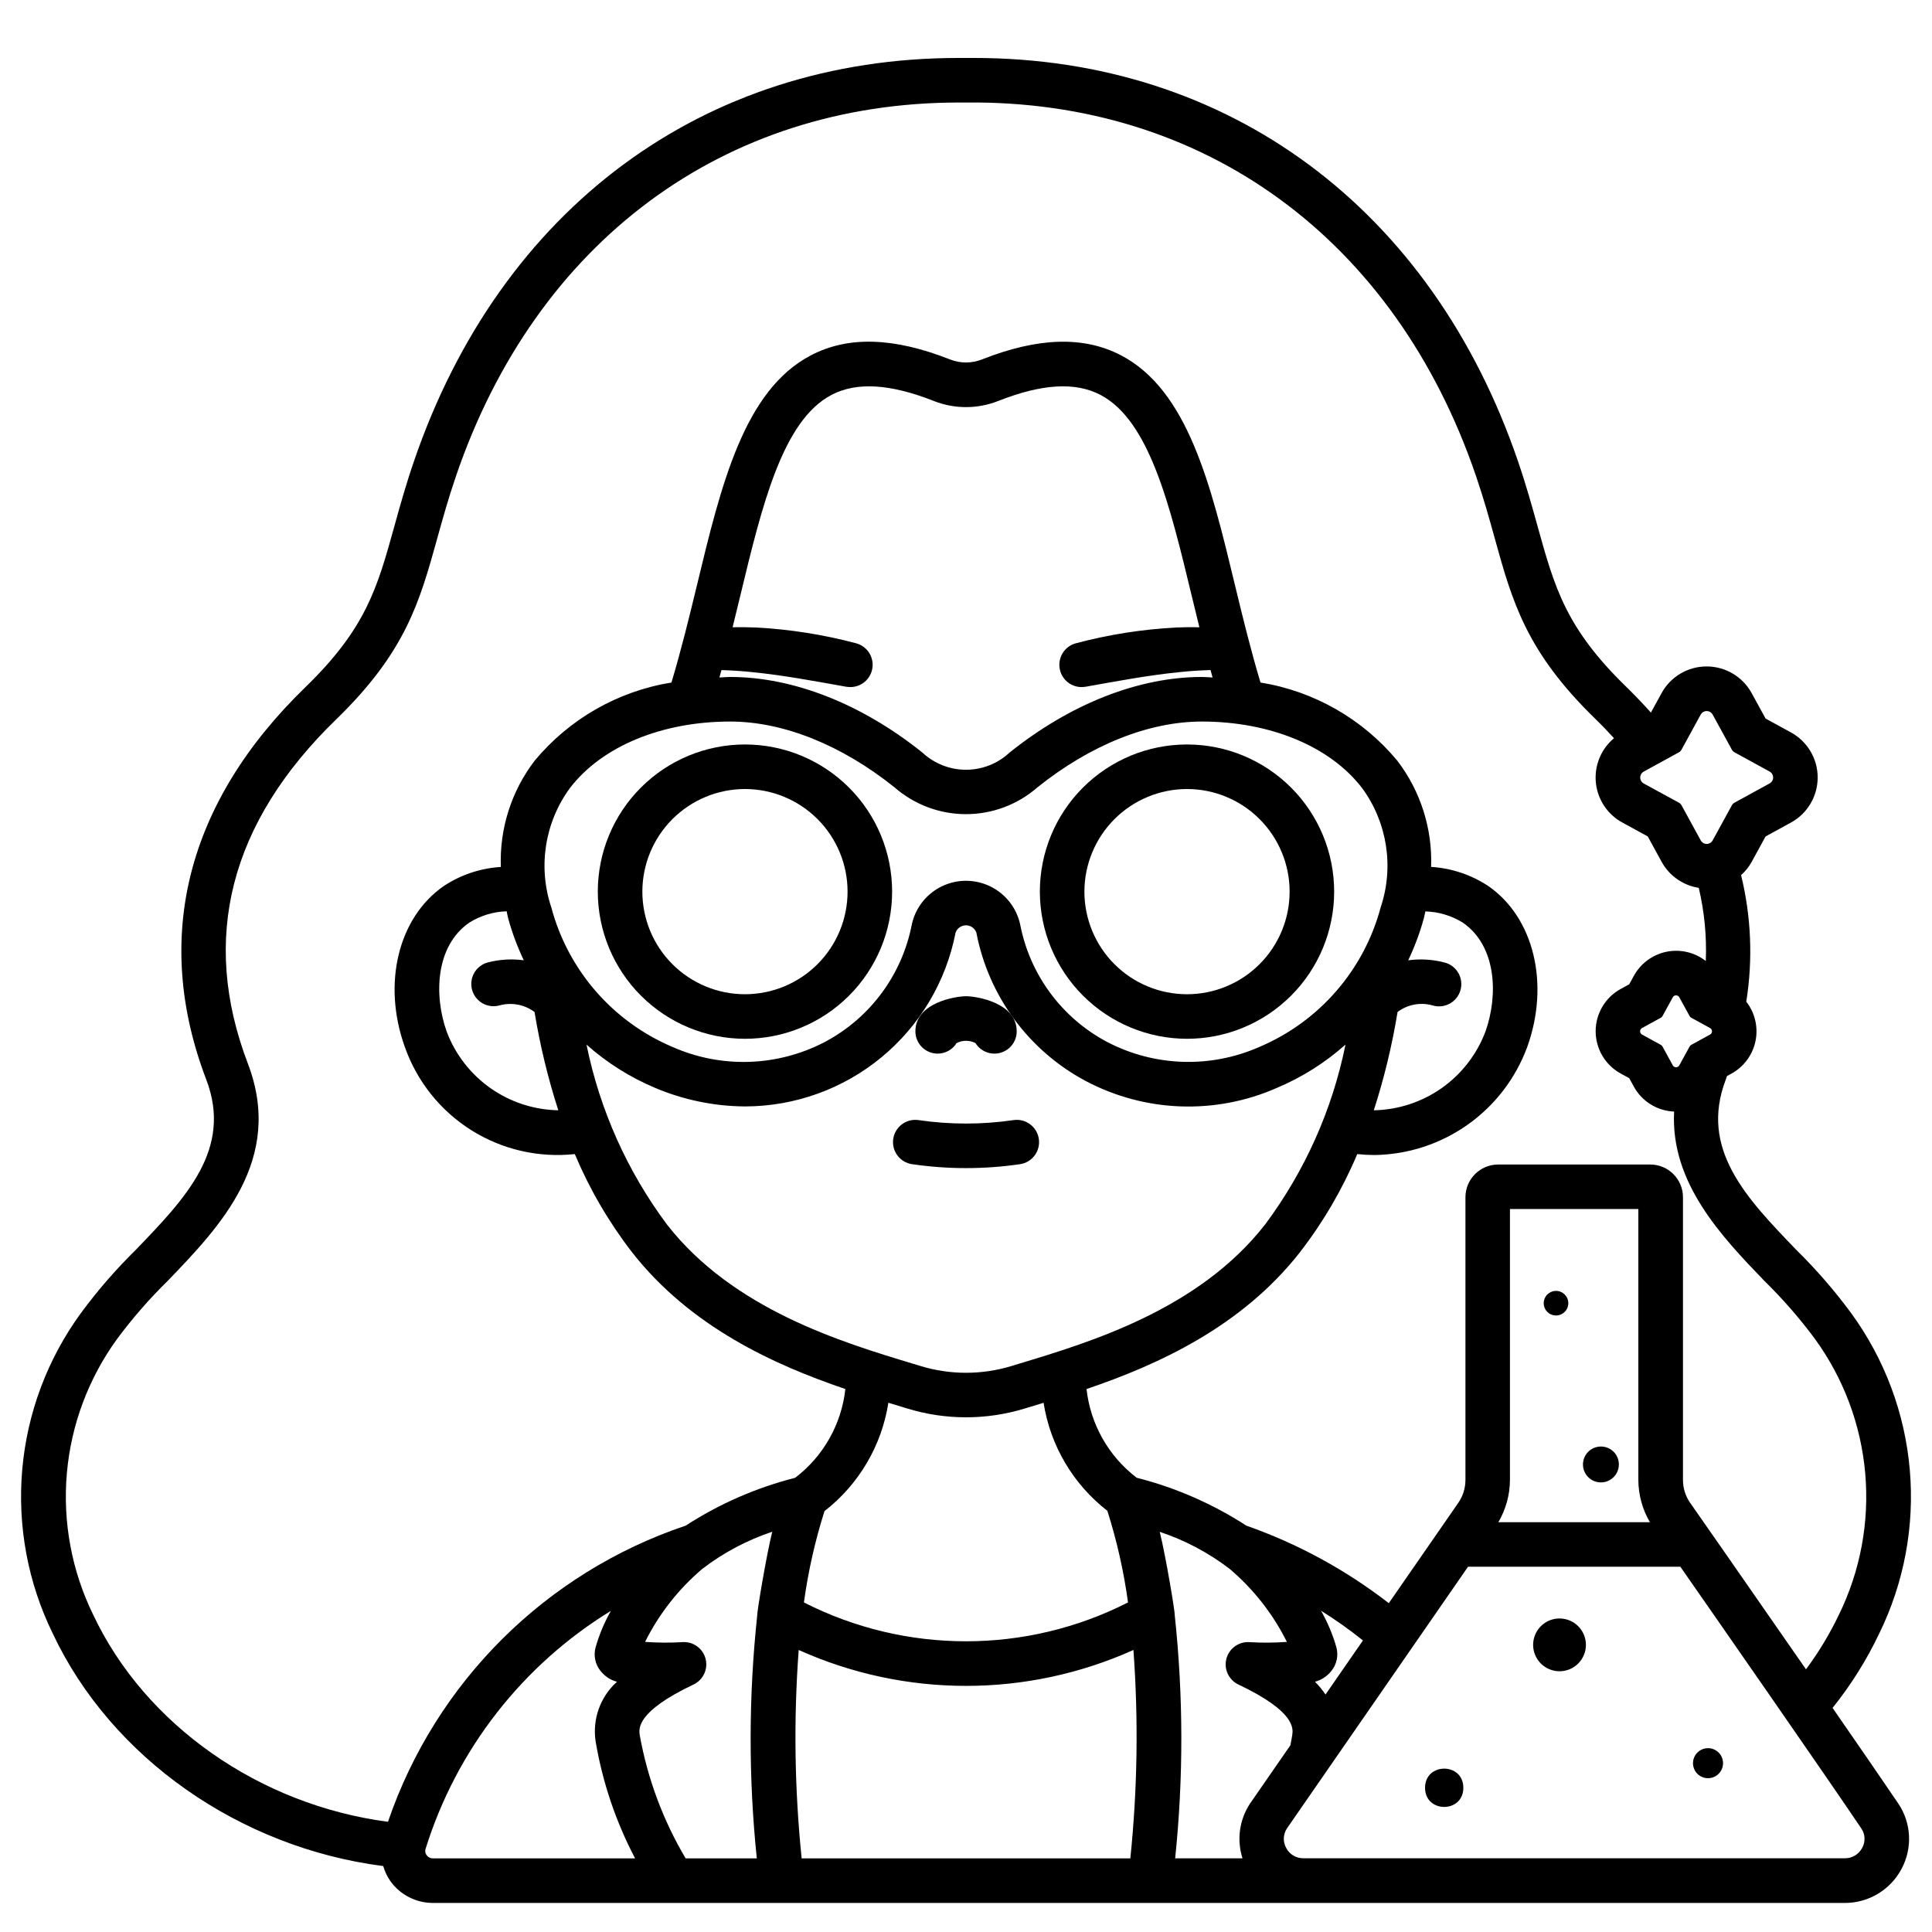
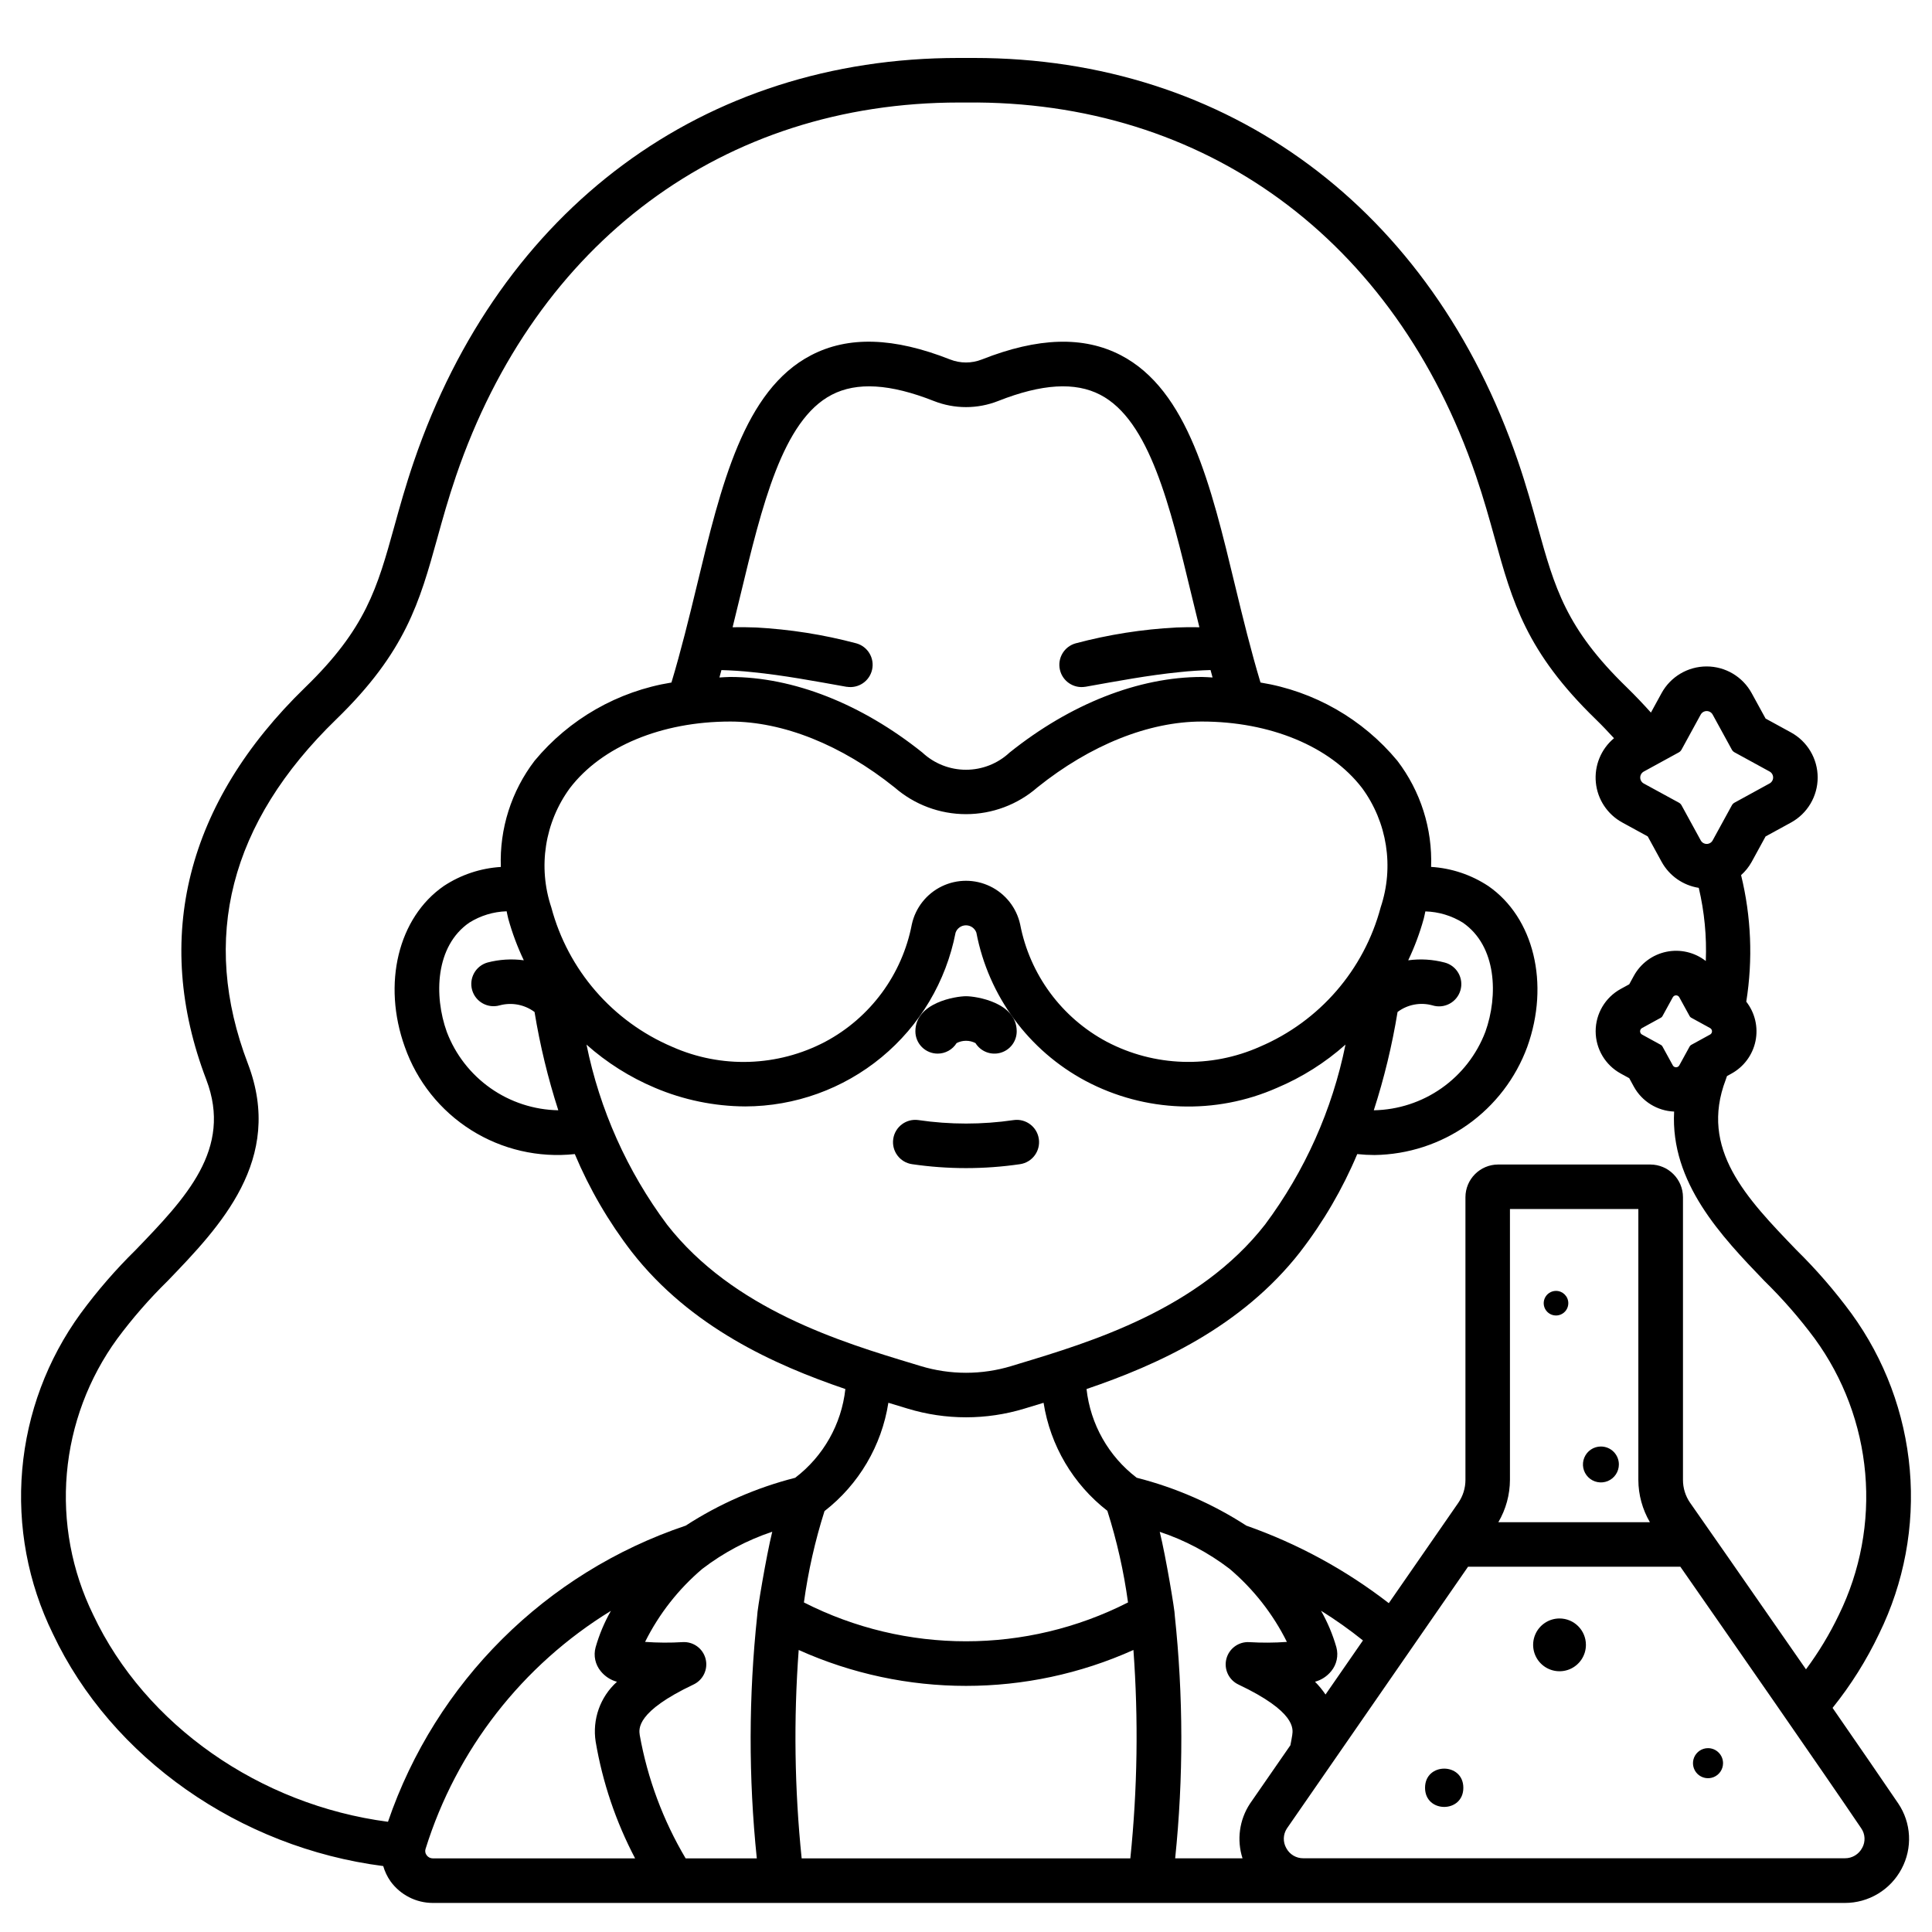
<svg xmlns="http://www.w3.org/2000/svg" fill="#000000" width="800px" height="800px" version="1.1" viewBox="144 144 512 512">
  <g>
    <path d="m392.49 423.22c2.043 0 3.941-1.055 5.019-2.793 1.57-0.809 3.434-0.809 5.004 0 1.391 2.242 4.102 3.293 6.641 2.566 2.539-0.723 4.285-3.043 4.285-5.684 0-7.644-10.762-9.301-13.426-9.301s-13.426 1.656-13.426 9.301c-0.004 1.566 0.621 3.07 1.727 4.18 1.105 1.105 2.609 1.73 4.176 1.73z" />
    <path d="m385.71 452.52c9.484 1.387 19.117 1.387 28.602 0 3.227-0.469 5.461-3.469 4.988-6.695-0.469-3.227-3.469-5.461-6.695-4.988-8.352 1.223-16.84 1.223-25.191 0-3.227-0.473-6.223 1.762-6.695 4.988-0.473 3.227 1.762 6.227 4.988 6.695z" />
    <path d="m629.65 596.61c4.859-6.047 9-12.641 12.332-19.645 6.617-13.48 9.43-28.512 8.133-43.473-1.297-14.965-6.652-29.289-15.488-41.43-4.398-5.981-9.27-11.602-14.562-16.805-13.246-13.746-25.758-26.727-18.719-45.148 0.121-0.312 0.199-0.617 0.32-0.934l1.18-0.652h-0.004c3.289-1.801 5.625-4.953 6.383-8.625 0.758-3.672-0.137-7.492-2.445-10.445 1.781-11.16 1.312-22.559-1.375-33.535 1.129-1.008 2.078-2.195 2.812-3.519l3.68-6.731 6.727-3.68c4.363-2.387 7.078-6.969 7.078-11.945 0-4.973-2.715-9.555-7.078-11.941l-6.727-3.68-3.684-6.727c-2.387-4.367-6.969-7.082-11.941-7.082-4.977 0-9.555 2.715-11.945 7.082l-2.816 5.148c-2.019-2.25-4.137-4.481-6.398-6.691-16.137-15.641-19.098-26.371-23.617-42.602-1.414-5.117-3.019-10.898-5.215-17.32-22.914-67.043-76.77-106.87-144.16-106.87h-2.051-2.055c-67.52 0-121.39 39.832-144.32 106.9-2.195 6.406-3.801 12.203-5.215 17.32-4.508 16.234-7.477 26.961-23.617 42.602-31.449 30.527-40.512 66.453-26.195 103.93 7.039 18.426-5.477 31.406-18.719 45.148-5.297 5.203-10.168 10.824-14.566 16.805-8.836 12.141-14.195 26.465-15.492 41.426s1.512 29.996 8.125 43.477c15.539 32.934 49.559 56.68 87.539 61.559h0.004c0.418 1.445 1.07 2.812 1.934 4.047 2.606 3.59 6.769 5.719 11.203 5.727h374.23c3.09 0 6.121-0.84 8.766-2.438 2.648-1.594 4.809-3.883 6.25-6.613 1.441-2.695 2.117-5.731 1.961-8.785-0.156-3.051-1.141-6-2.852-8.535-3.961-5.836-10.348-15.125-17.398-25.316zm-32.457-180.16c0.312 0.172 0.508 0.5 0.508 0.859 0 0.355-0.195 0.684-0.508 0.855l-5.019 2.754h0.004c-0.168 0.09-0.305 0.227-0.395 0.395l-2.754 5.023c-0.172 0.312-0.5 0.504-0.859 0.504-0.355 0-0.684-0.191-0.855-0.504l-2.754-5.023c-0.09-0.168-0.227-0.305-0.395-0.395l-5.019-2.754c-0.312-0.172-0.504-0.5-0.504-0.855 0-0.359 0.191-0.688 0.504-0.859l5.019-2.754c0.168-0.09 0.305-0.227 0.395-0.395l2.754-5.019v0.004c0.172-0.312 0.5-0.508 0.855-0.508 0.359 0 0.688 0.195 0.859 0.508l2.754 5.019v-0.004c0.09 0.168 0.227 0.305 0.395 0.395zm-7.566-73.793 5.086-9.301 0.004 0.004c0.316-0.57 0.922-0.922 1.574-0.922 0.652 0 1.254 0.352 1.574 0.922l5.09 9.301h-0.004c0.168 0.301 0.414 0.551 0.719 0.715l9.301 5.09c0.57 0.316 0.926 0.922 0.926 1.574s-0.355 1.254-0.926 1.574l-9.297 5.094c-0.305 0.164-0.551 0.414-0.719 0.719l-5.09 9.297h0.004c-0.32 0.57-0.922 0.926-1.574 0.926-0.656 0-1.258-0.355-1.574-0.926l-5.086-9.297c-0.168-0.305-0.418-0.555-0.723-0.719l-9.312-5.078c-0.57-0.32-0.922-0.922-0.922-1.574 0-0.652 0.352-1.258 0.922-1.574l9.297-5.09c0.309-0.168 0.559-0.422 0.723-0.73zm-330.93 293.83c-0.652 0.004-1.262-0.312-1.637-0.844-0.363-0.473-0.469-1.094-0.285-1.656 8.191-26.289 25.648-48.707 49.121-63.094-1.734 3.055-3.098 6.305-4.059 9.68-0.598 2.207-0.086 4.562 1.371 6.32 1.102 1.359 2.602 2.34 4.293 2.797-4.449 4-6.57 9.977-5.641 15.887 1.832 10.789 5.356 21.223 10.449 30.91zm85.973-64.422 0.004 0.004c-2.289 21.41-2.328 43-0.113 64.418h-18.859c-5.981-10.07-10.098-21.137-12.164-32.668-0.25-1.699-0.922-6.207 14.254-13.406 2.555-1.207 3.898-4.055 3.199-6.797-0.695-2.738-3.238-4.598-6.062-4.438-3.324 0.199-6.656 0.18-9.977-0.059 3.691-7.414 8.852-13.996 15.168-19.352 5.59-4.285 11.855-7.613 18.535-9.84-1.598 6.434-4.062 21.289-3.981 22.141zm98.875 64.422h-87.098c-1.887-18.348-2.148-36.828-0.785-55.227 28.207 12.688 60.496 12.688 88.707 0 1.348 18.398 1.074 36.879-0.82 55.227zm-174.42-230.1c0.902 3.133 4.176 4.938 7.305 4.039 3.188-0.855 6.586-0.207 9.23 1.762 1.445 8.828 3.551 17.535 6.297 26.047-6.438-0.113-12.695-2.152-17.961-5.856-5.269-3.703-9.309-8.898-11.594-14.922-3.441-9.586-3.047-22.727 5.957-28.945 2.977-1.863 6.394-2.906 9.906-3.012 0.156 0.668 0.254 1.328 0.438 2v-0.004c1.047 3.777 2.422 7.453 4.109 10.988-3.223-0.434-6.496-0.23-9.641 0.598-1.504 0.43-2.777 1.445-3.535 2.812-0.758 1.371-0.941 2.988-0.512 4.492zm66.062-84.809c2.695 0.078 5.422 0.246 8.184 0.547 8.266 0.816 16.625 2.398 24.965 3.883h0.066v-0.004c3.09 0.504 6.039-1.488 6.715-4.547 0.68-3.055-1.145-6.109-4.16-6.961-8.734-2.328-17.691-3.738-26.723-4.207-2.012-0.082-4.039-0.105-6.086-0.062 0.688-2.793 1.363-5.562 2.027-8.312 5.758-23.918 11.199-46.512 24.23-53.289 6.652-3.461 15.504-2.922 27.047 1.633 5.492 2.172 11.605 2.172 17.094 0 11.539-4.555 20.391-5.094 27.043-1.633 13.031 6.777 18.473 29.371 24.23 53.289 0.66 2.746 1.34 5.519 2.031 8.312-2.047-0.043-4.078-0.023-6.09 0.062h0.004c-9.031 0.469-17.988 1.879-26.727 4.207-3.016 0.852-4.844 3.914-4.156 6.973 0.684 3.059 3.641 5.051 6.734 4.531h0.043c8.34-1.484 16.695-3.066 24.965-3.883 2.754-0.301 5.492-0.469 8.184-0.547 0.18 0.656 0.352 1.312 0.531 1.969-0.949-0.035-1.879-0.137-2.836-0.137-16.73 0-34.824 7.117-50.953 20.031-3.133 2.93-7.266 4.559-11.555 4.559-4.289 0-8.418-1.629-11.555-4.559-16.137-12.914-34.215-20.031-50.949-20.031-0.961 0-1.891 0.102-2.836 0.137 0.184-0.652 0.355-1.305 0.531-1.961zm2.305 13.637c14.055 0 29.52 6.191 43.562 17.441h0.004c5.246 4.578 11.973 7.102 18.938 7.102s13.691-2.523 18.938-7.102c14.039-11.25 29.52-17.441 43.566-17.441 18.105 0 33.992 6.582 42.445 17.598h0.004c6.695 9.113 8.539 20.914 4.945 31.637-4.41 16.582-16.219 30.207-32.008 36.938-13.016 5.801-27.973 5.316-40.586-1.312-11.961-6.375-20.398-17.82-22.953-31.133-0.969-4.391-3.894-8.094-7.941-10.055-4.047-1.961-8.77-1.961-12.816 0-4.047 1.961-6.973 5.664-7.941 10.055-2.555 13.312-10.992 24.758-22.953 31.133-12.609 6.637-27.566 7.125-40.586 1.328-15.789-6.727-27.594-20.355-32.008-36.938-3.594-10.723-1.746-22.523 4.945-31.637 8.457-11.031 24.328-17.613 42.449-17.613zm183.81 52.281c0.18-0.664 0.277-1.316 0.434-1.969v0.004c3.523 0.098 6.953 1.129 9.945 2.988 8.996 6.215 9.391 19.355 5.953 28.941h-0.004c-2.289 6.019-6.328 11.215-11.598 14.918-5.269 3.703-11.523 5.742-17.961 5.859 2.75-8.516 4.856-17.223 6.297-26.051 2.637-1.988 6.043-2.637 9.227-1.758 1.516 0.477 3.164 0.32 4.562-0.434 1.402-0.75 2.441-2.039 2.879-3.566 0.441-1.527 0.246-3.168-0.539-4.551s-2.098-2.391-3.637-2.793c-3.152-0.832-6.438-1.035-9.668-0.594 1.688-3.539 3.062-7.219 4.106-10.996zm-203.74 44.781c7.57 3.211 15.699 4.891 23.922 4.938 13.191-0.027 25.965-4.633 36.133-13.031 10.172-8.402 17.105-20.074 19.621-33.02 0.414-1.168 1.52-1.945 2.758-1.945 1.234 0 2.34 0.777 2.754 1.945 3.215 16.801 13.859 31.25 28.957 39.301 15.734 8.348 34.426 9.02 50.719 1.824 6.637-2.797 12.77-6.672 18.145-11.461-3.496 17.273-10.777 33.559-21.312 47.688-17.559 22.492-46.227 31.152-65.203 36.883l-2.004 0.609v0.004c-7.852 2.387-16.238 2.387-24.09 0l-2-0.609c-18.977-5.731-47.645-14.395-65.203-36.883v-0.004c-10.535-14.129-17.816-30.41-21.328-47.68 5.375 4.781 11.504 8.648 18.133 11.441zm66.973 85.02c10.086 3.07 20.859 3.07 30.949 0l5.078-1.543h-0.004c1.785 11.344 7.828 21.586 16.902 28.625 2.519 7.922 4.352 16.047 5.477 24.285-26.984 13.73-58.906 13.73-85.891 0 1.125-8.211 2.949-16.309 5.457-24.207 9.094-7.062 15.148-17.332 16.926-28.707zm47.41-5.188c18.742-6.371 41.043-16.391 56.625-36.34l-0.004-0.004c6.141-7.949 11.223-16.664 15.121-25.922 1.527 0.164 3.059 0.246 4.59 0.25 8.852-0.125 17.461-2.93 24.684-8.047 7.223-5.117 12.727-12.305 15.781-20.613 6.012-16.742 1.75-34.281-10.352-42.645v0.004c-4.516-2.977-9.73-4.719-15.129-5.055 0.367-10.129-2.793-20.07-8.945-28.125-9.184-11.074-22.07-18.441-36.27-20.738-2.512-8.348-4.656-17.059-6.746-25.727-6.406-26.613-12.457-51.746-30.266-61.008-9.875-5.117-21.914-4.758-36.824 1.121-2.707 1.07-5.719 1.07-8.43 0-14.914-5.879-26.965-6.258-36.828-1.121-17.805 9.254-23.855 34.391-30.266 61.008-2.09 8.66-4.234 17.379-6.746 25.73h0.004c-14.203 2.293-27.09 9.66-36.273 20.734-6.156 8.059-9.316 18.008-8.945 28.141-5.383 0.332-10.59 2.066-15.094 5.035-12.105 8.363-16.371 25.902-10.355 42.648v-0.004c3.203 9.121 9.398 16.895 17.578 22.051s17.859 7.398 27.473 6.359c3.894 9.262 8.973 17.98 15.105 25.934 15.57 19.945 37.855 29.957 56.598 36.332v0.004c-1.027 9.328-5.836 17.828-13.301 23.516-10.297 2.621-20.102 6.906-29.02 12.684-37.074 12.465-66.234 41.473-78.891 78.48-33.965-4.453-64.305-25.586-78.121-54.859v-0.004c-5.691-11.621-8.105-24.582-6.981-37.473 1.129-12.895 5.75-25.238 13.371-35.699 4.043-5.445 8.512-10.566 13.355-15.312 13.777-14.312 30.961-32.125 21.254-57.551-12.676-33.191-4.801-63.895 23.402-91.258 18.422-17.871 22.102-31.133 26.766-47.922 1.441-5.195 2.93-10.562 5.008-16.645 21.211-62.047 70.91-98.902 133.3-98.902h1.895c63.195-0.645 113.63 36.211 135.06 98.895 2.078 6.082 3.566 11.449 5.008 16.645 4.656 16.785 8.336 30.051 26.766 47.922 1.703 1.652 3.277 3.328 4.824 5.008-3.449 2.879-5.25 7.281-4.809 11.754 0.441 4.473 3.07 8.438 7.016 10.586l6.731 3.68 3.68 6.731c2.035 3.703 5.668 6.25 9.844 6.902 1.5 6.348 2.129 12.871 1.863 19.387-2.953-2.309-6.773-3.203-10.445-2.445-3.672 0.758-6.824 3.094-8.625 6.383l-1.219 2.231-2.238 1.223c-4.106 2.242-6.66 6.543-6.66 11.219s2.555 8.977 6.66 11.219l2.238 1.223 1.219 2.234c2.152 3.926 6.203 6.434 10.676 6.613-1 18.859 12.547 33.062 23.914 44.871 4.848 4.746 9.312 9.863 13.355 15.309 7.621 10.461 12.246 22.801 13.375 35.695 1.129 12.895-1.285 25.852-6.977 37.477-2.434 5.09-5.359 9.934-8.723 14.461-15.043-21.703-30.441-43.777-30.699-44.125h-0.004c-1.238-1.785-1.898-3.906-1.895-6.078v-74.918c-0.012-4.777-3.879-8.645-8.656-8.66h-40.332c-4.781 0.012-8.648 3.883-8.66 8.66v74.922c0 2.176-0.66 4.297-1.898 6.082l-5.363 7.746-13.051 18.84c-11.398-8.828-24.145-15.77-37.75-20.547-8.93-5.785-18.746-10.07-29.059-12.695-7.457-5.684-12.258-14.176-13.293-23.492zm149.31 35.297h-40.18c2-3.406 3.062-7.281 3.078-11.23v-71.77h34.027v71.781c0.012 3.949 1.074 7.824 3.07 11.23zm-85.977 45.656h-0.004c-0.82-1.211-1.75-2.344-2.781-3.383 1.688-0.457 3.188-1.438 4.289-2.797 1.457-1.762 1.969-4.121 1.375-6.328-0.965-3.383-2.336-6.637-4.074-9.695 3.856 2.402 7.57 5.031 11.113 7.875zm-39.953-21.008c0.078-0.852-2.387-15.703-3.984-22.109l-0.004 0.004c6.676 2.219 12.934 5.535 18.523 9.812 6.32 5.359 11.488 11.945 15.18 19.363-3.32 0.238-6.652 0.258-9.977 0.059-2.824-0.16-5.363 1.699-6.062 4.438-0.699 2.742 0.645 5.59 3.199 6.797 15.172 7.199 14.504 11.707 14.254 13.406-0.133 0.883-0.312 1.785-0.488 2.688l-10.715 15.48c-2.816 4.285-3.539 9.613-1.969 14.488h-17.852c2.215-21.414 2.176-43.004-0.109-64.41zm182.18 61.648-0.008 0.004c-0.887 1.707-2.66 2.773-4.586 2.754h-143.5c-1.902 0.027-3.66-1.02-4.543-2.707-0.914-1.617-0.852-3.609 0.16-5.168l48.02-69.387h56.262c12.492 17.938 37.973 54.574 47.941 69.332 1.062 1.539 1.16 3.551 0.246 5.188z" />
    <path d="m531.8 617.78c0 6.766-10.148 6.766-10.148 0s10.148-6.766 10.148 0" />
    <path d="m557.29 572.91c-2.828 0-5.379 1.707-6.461 4.32s-0.484 5.621 1.516 7.621c2.004 2 5.012 2.598 7.625 1.516 2.613-1.086 4.316-3.637 4.316-6.465-0.004-3.863-3.133-6.992-6.996-6.992z" />
    <path d="m596.64 607.28c-1.609 0-3.062 0.969-3.68 2.457-0.617 1.488-0.273 3.203 0.863 4.344 1.141 1.137 2.852 1.477 4.34 0.863 1.492-0.617 2.461-2.07 2.461-3.68 0-1.059-0.418-2.07-1.168-2.816-0.746-0.75-1.758-1.168-2.816-1.168z" />
    <path d="m556.36 486.1c-1.316 0-2.508 0.793-3.012 2.012-0.508 1.215-0.23 2.617 0.703 3.551 0.934 0.934 2.332 1.215 3.551 0.707 1.219-0.504 2.016-1.691 2.016-3.008 0-1.801-1.457-3.258-3.258-3.262z" />
    <path d="m568.26 527.34c-1.926 0-3.66 1.156-4.398 2.938-0.738 1.777-0.332 3.824 1.031 5.188 1.359 1.359 3.41 1.766 5.188 1.031 1.777-0.738 2.938-2.477 2.938-4.402 0-2.625-2.129-4.754-4.758-4.754z" />
-     <path d="m341.42 419.29c10.344 0 20.262-4.109 27.578-11.422 7.312-7.312 11.422-17.234 11.422-27.578 0-10.34-4.109-20.262-11.422-27.574-7.316-7.312-17.234-11.422-27.578-11.422s-20.262 4.109-27.574 11.422-11.422 17.234-11.422 27.574c0.008 10.34 4.121 20.254 11.434 27.566 7.309 7.312 17.223 11.422 27.562 11.434zm0-66.188c7.211 0 14.129 2.863 19.227 7.965 5.102 5.098 7.965 12.012 7.965 19.223 0 7.215-2.863 14.129-7.965 19.227-5.098 5.102-12.016 7.965-19.227 7.965s-14.125-2.863-19.227-7.965c-5.098-5.098-7.961-12.012-7.961-19.227 0.004-7.207 2.871-14.121 7.969-19.219s12.012-7.965 19.219-7.973z" />
-     <path d="m458.57 419.29c10.344 0 20.262-4.109 27.574-11.422 7.316-7.312 11.422-17.234 11.422-27.578 0-10.34-4.106-20.262-11.422-27.574-7.312-7.312-17.23-11.422-27.574-11.422s-20.262 4.109-27.574 11.422c-7.316 7.312-11.422 17.234-11.422 27.574 0.008 10.34 4.121 20.254 11.434 27.566 7.309 7.312 17.223 11.422 27.562 11.434zm0-66.188c7.211 0 14.129 2.863 19.227 7.965 5.098 5.098 7.965 12.012 7.965 19.223 0 7.215-2.867 14.129-7.965 19.227-5.098 5.102-12.016 7.965-19.227 7.965-7.211 0-14.129-2.863-19.227-7.965-5.098-5.098-7.965-12.012-7.965-19.227 0.008-7.207 2.875-14.121 7.973-19.219 5.098-5.098 12.008-7.965 19.219-7.973z" />
  </g>
</svg>